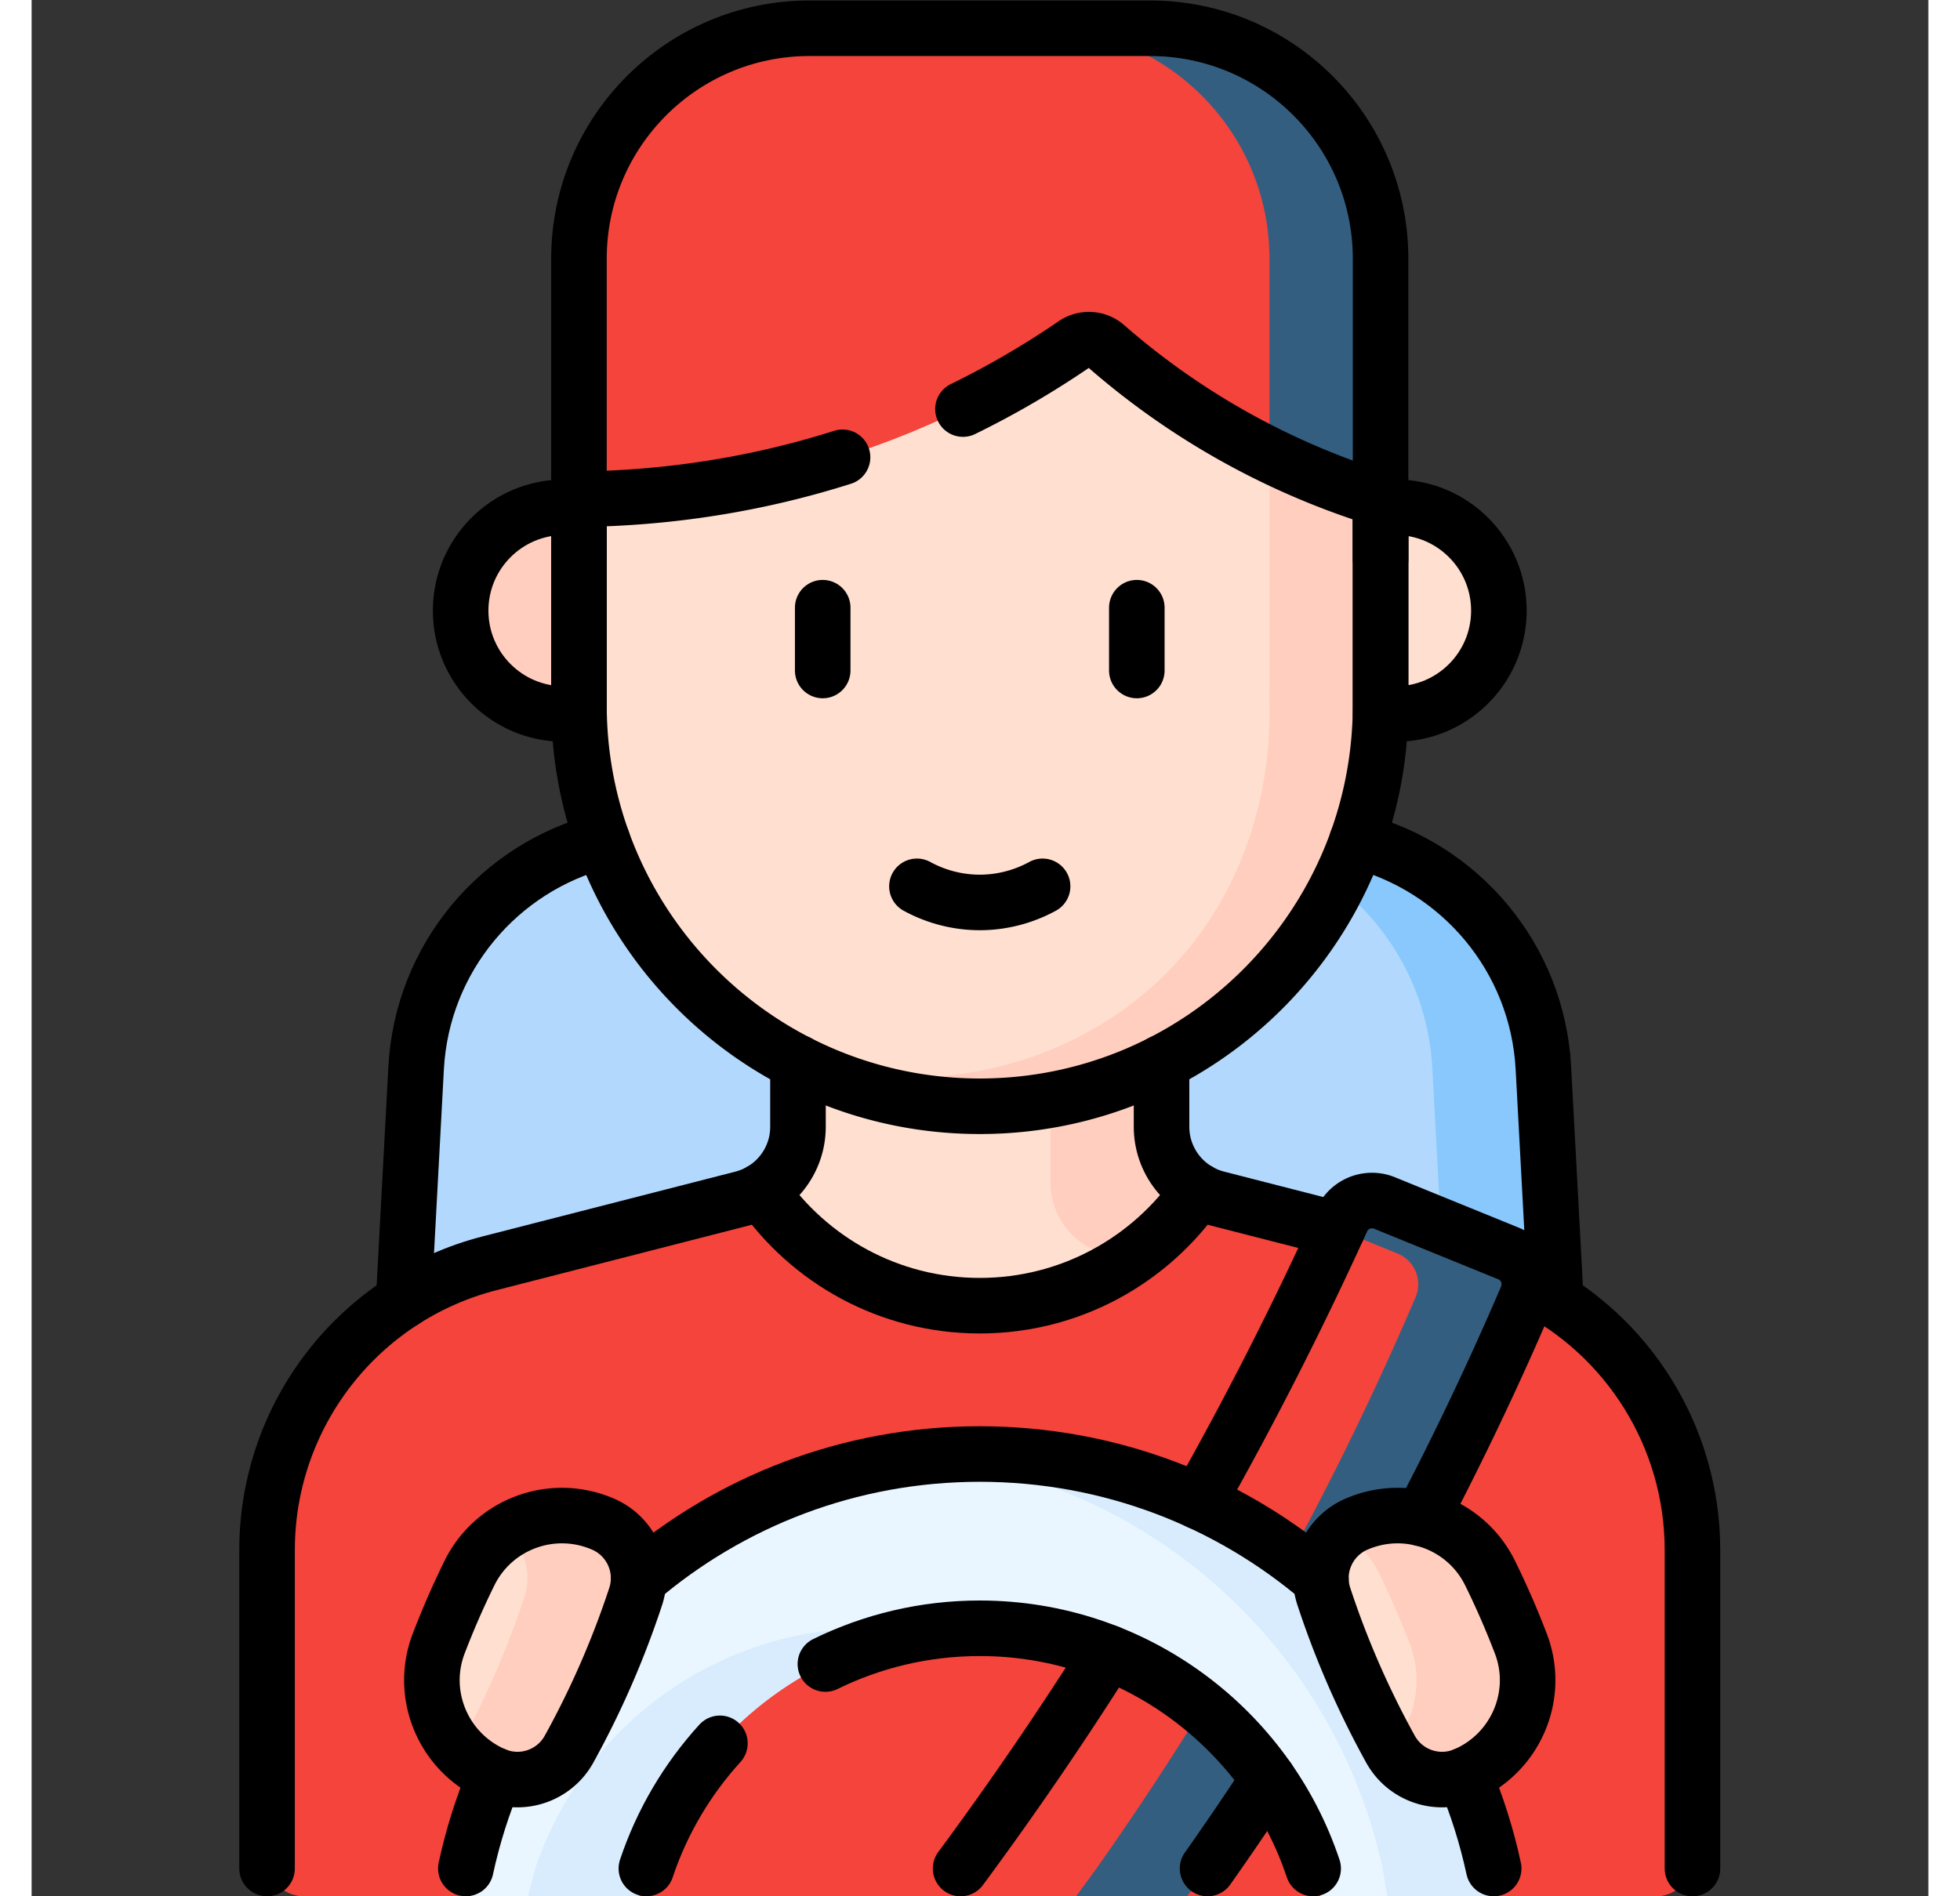
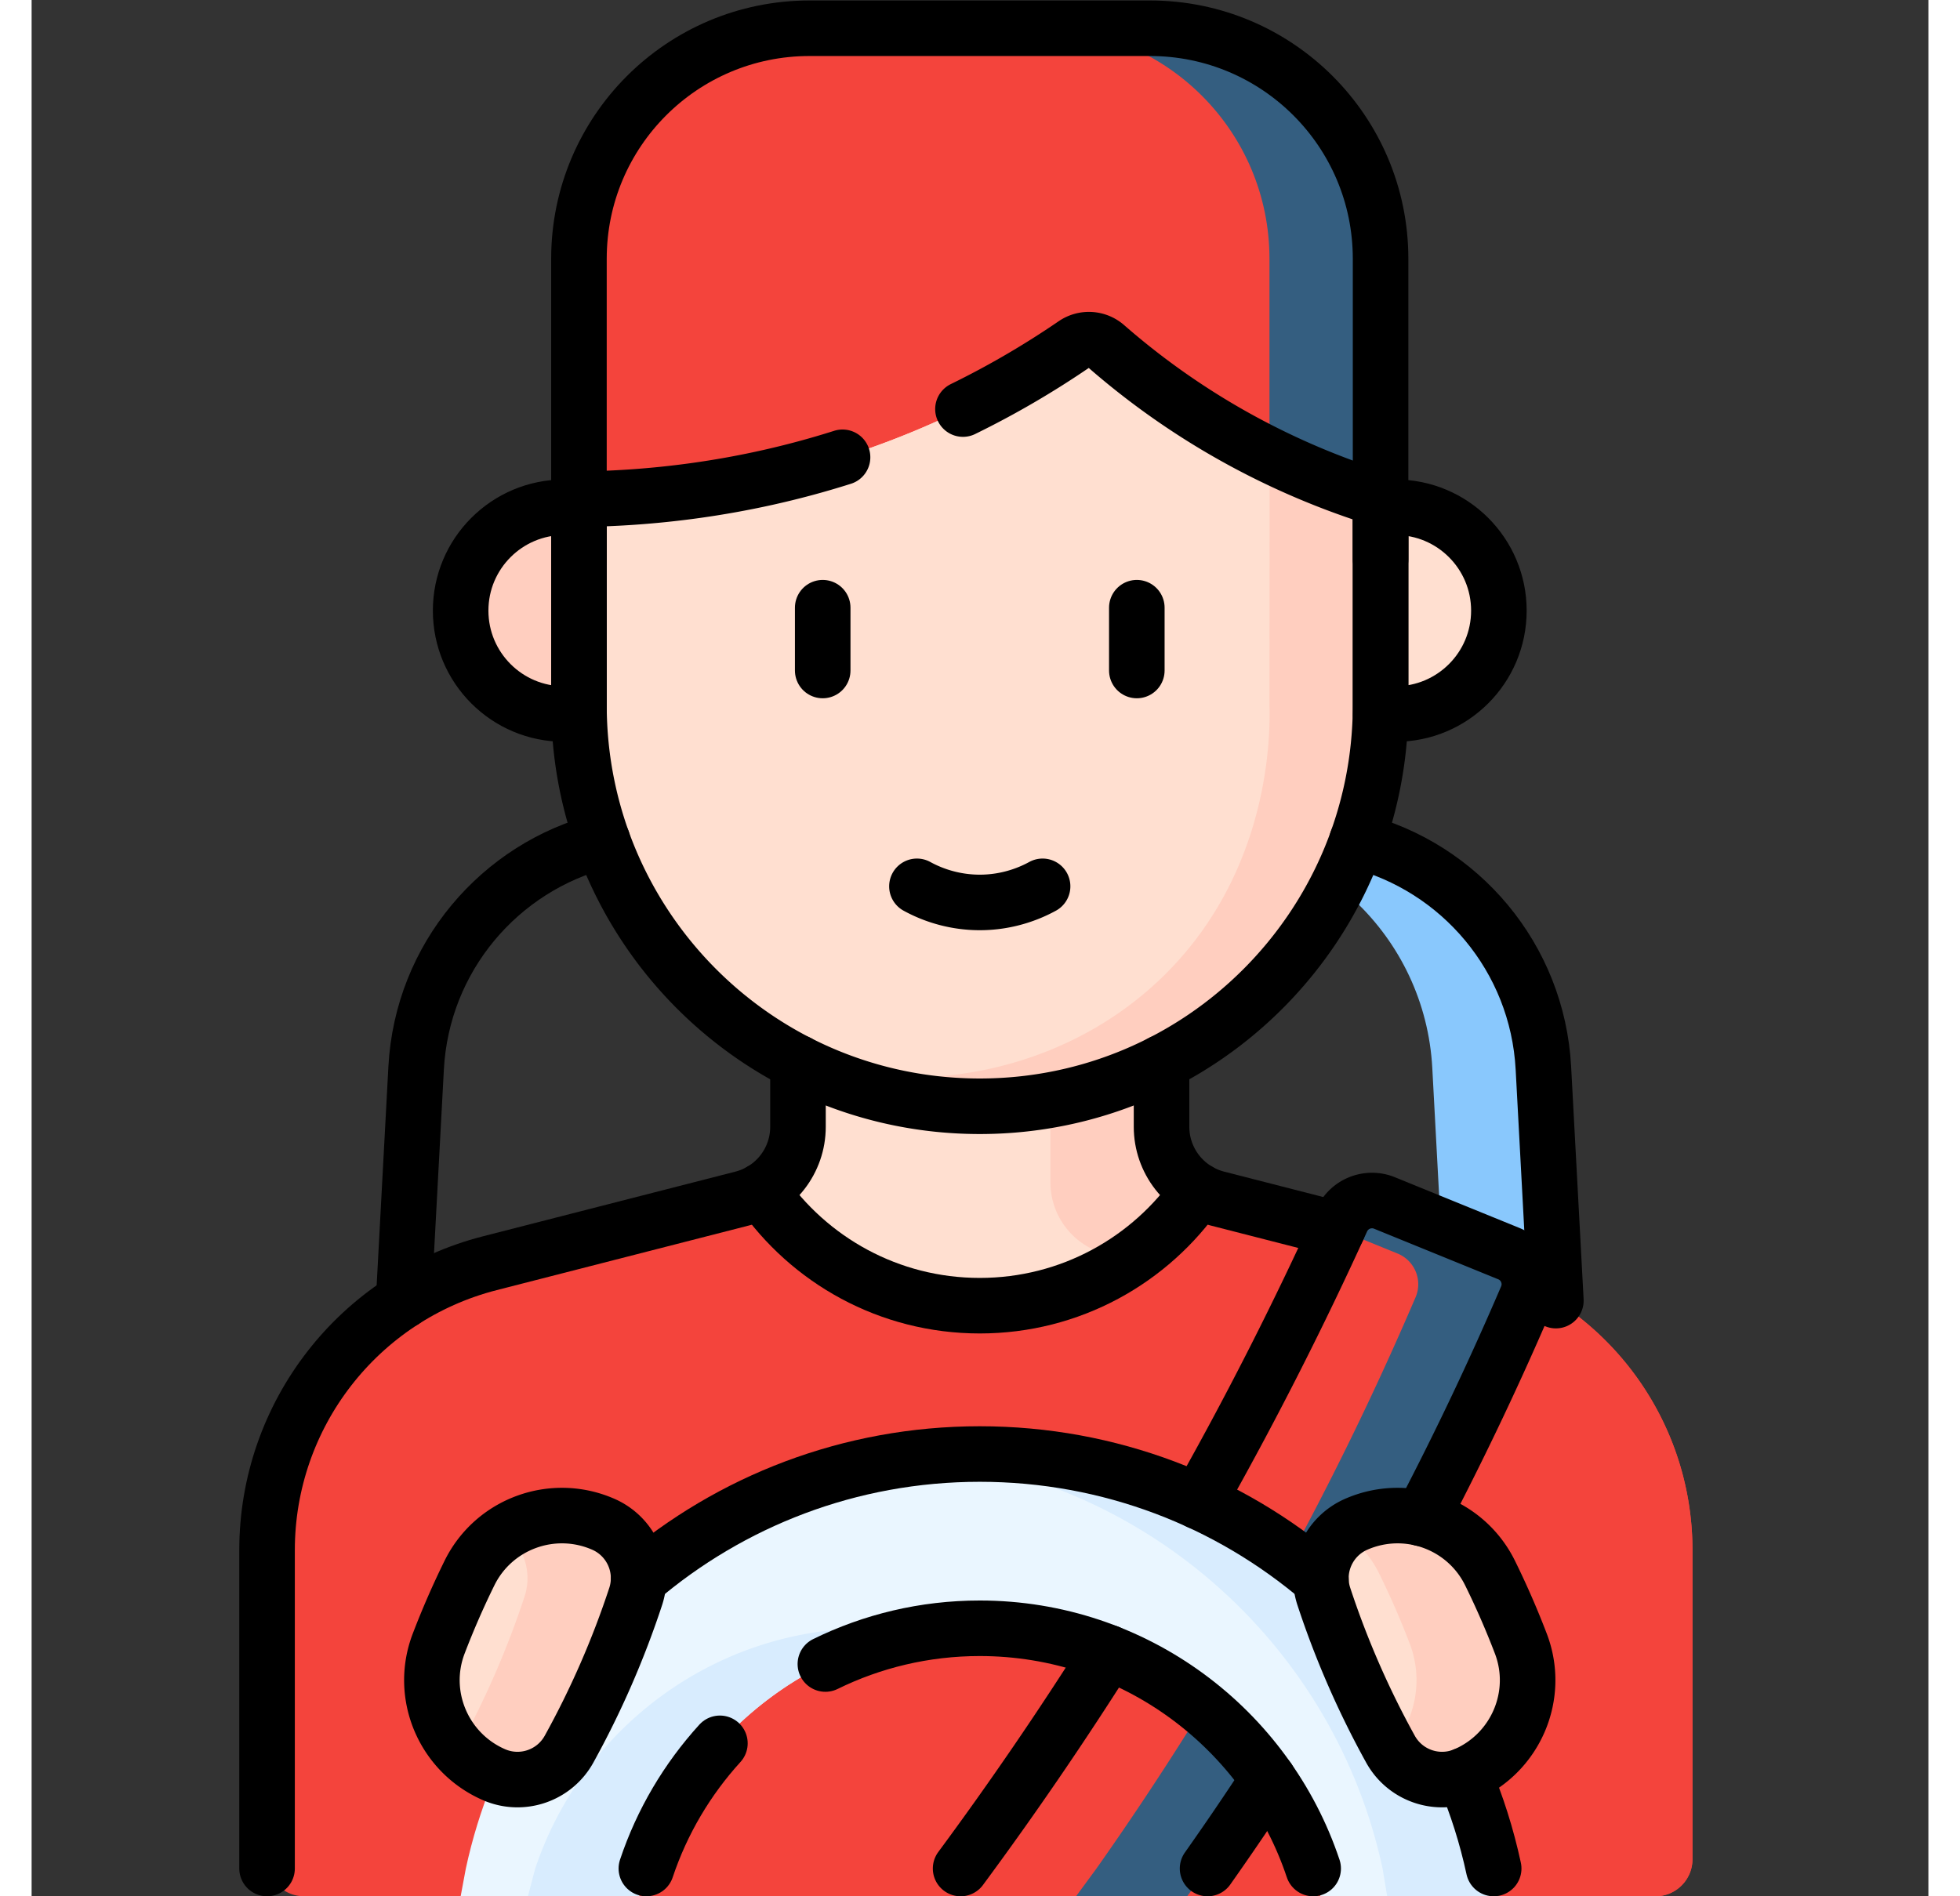
<svg xmlns="http://www.w3.org/2000/svg" version="1.1" width="31" height="30" x="0" y="0" viewBox="0 0 682.667 682.667" style="enable-background:new 0 0 512 512" xml:space="preserve" class="">
  <rect x="0" y="0" width="682.667" height="682.667" fill="#333333" stroke="none" />
  <g>
    <defs>
      <clipPath id="a" clipPathUnits="userSpaceOnUse">
        <path d="M0 512h512V0H0Z" fill="#000000" opacity="1" data-original="#000000" />
      </clipPath>
    </defs>
    <g clip-path="url(#a)" transform="matrix(1.333 0 0 -1.333 0 682.667)">
-       <path d="m0 0 11.595 216.177c1.909 35.594 31.328 63.477 66.972 63.477h170.422c35.645 0 65.064-27.883 66.973-63.477L327.557 0Z" style="fill-opacity:1;fill-rule:nonzero;stroke:none" transform="translate(92.222 7.5)" fill="#b2d9fd" data-original="#b2d9fd" class="" />
      <path d="M0 0c-1.909 35.595-31.328 63.477-66.973 63.477h-30C-61.328 63.477-31.909 35.595-30 0l11.595-216.177h30z" style="fill-opacity:1;fill-rule:nonzero;stroke:none" transform="translate(408.184 223.677)" fill="#89c8fd" data-original="#89c8fd" class="" />
      <path d="M0 0v83.476c0 36.535-24.752 68.428-60.144 77.497l-68.171 17.466a20 20 0 0 0-15.037 19.374v30.047h-98.16v-30.047a20 20 0 0 0-15.036-19.374l-68.172-17.466c-35.391-9.069-60.143-40.962-60.143-77.497V0c0-5.523 4.477-10 10-10H-10C-4.478-10 0-5.523 0 0" style="fill-opacity:1;fill-rule:nonzero;stroke:none" transform="translate(448.432 10)" fill="#f4443c" data-original="#f58a97" class="" opacity="1" />
      <path d="m0 0-68.17 17.466a20 20 0 0 0-15.037 19.375v30.047h-30V21.841A20 20 0 0 1-98.17 2.466L-30-15c35.393-9.068 60.145-40.962 60.145-77.497v-78.476h20c5.523 0 10 4.477 10 10v83.476C60.145-40.962 35.393-9.068 0 0" style="fill-opacity:1;fill-rule:nonzero;stroke:none" transform="translate(388.287 170.973)" fill="#f4443c" data-original="#f07281" class="" opacity="1" />
      <path d="M0 0c12.927-18.744 34.538-31.037 59.029-31.037 24.492 0 46.103 12.293 59.03 31.037-6.038 3.513-9.95 10.023-9.95 17.277v30.047H9.949V17.277C9.949 10.023 6.038 3.513 0 0" style="fill-opacity:1;fill-rule:nonzero;stroke:none" transform="translate(196.97 190.537)" fill="#ffdfd0" data-original="#ffdfd0" class="" />
      <path d="m0 0 6.118-1.568a72.112 72.112 0 0 1 18.794 18.666c-6.038 3.513-9.949 10.023-9.949 17.277v30.046h-30V19.375A20 20 0 0 1 0 0" style="fill-opacity:1;fill-rule:nonzero;stroke:none" transform="translate(290.117 173.439)" fill="#ffcebf" data-original="#ffcebf" class="" />
      <path d="M0 0a841.51 841.51 0 0 1 46.793 74.268 846.335 846.335 0 0 1 39.368 80.013c1.97 4.599-.232 9.916-4.865 11.803l-33.525 13.655a8.951 8.951 0 0 1-11.53-4.59A973.424 973.424 0 0 0-1.12 101.411 967.969 967.969 0 0 0-66.676 0l-5.834-7.5h67z" style="fill-opacity:1;fill-rule:nonzero;stroke:none" transform="translate(317.51 7.5)" fill="#f4443c" data-original="#3c6d92" class="" opacity="1" />
      <path d="m0 0-33.525 13.655a8.952 8.952 0 0 1-11.53-4.59c-.372-.818-.761-1.649-1.137-2.47L-30 0c4.633-1.887 6.835-7.204 4.864-11.803a846.071 846.071 0 0 0-39.367-80.013 841.278 841.278 0 0 0-46.793-74.268l-5.51-7.5h30l5.51 7.5a841.278 841.278 0 0 1 46.793 74.268A846.071 846.071 0 0 1 4.864-11.803C6.835-7.204 4.633-1.887 0 0" style="fill-opacity:1;fill-rule:nonzero;stroke:none" transform="translate(398.806 173.584)" fill="#345e80" data-original="#345e80" class="" />
      <path d="M0 0c13.76 63.98 70.66 111.94 138.76 111.94 68.099 0 125-47.96 138.76-111.94l1.24-7.5h-48L228.779 0C216.2 37.66 180.6 64.88 138.76 64.88S61.319 37.66 48.74 0l-1.98-7.5H-1.399Z" style="fill-opacity:1;fill-rule:nonzero;stroke:none" transform="translate(117.24 7.5)" fill="#eaf6ff" data-original="#eaf6ff" class="" />
      <path d="M0 0c-41.84 0-77.439-27.22-90.02-64.88l-1.98-7.5h30l1.98 7.5C-48.975-31.814-20.181-6.802 15-1.191A95.239 95.239 0 0 1 0 0" style="fill-opacity:1;fill-rule:nonzero;stroke:none" transform="translate(226 72.38)" fill="#d8ecfe" data-original="#d8ecfe" class="" />
      <path d="M0 0c-13.76 63.98-70.66 111.94-138.76 111.94-5.066 0-10.07-.272-15-.79C-92.434 104.708-42.736 59.22-30 0l1.24-7.5h30z" style="fill-opacity:1;fill-rule:nonzero;stroke:none" transform="translate(394.76 7.5)" fill="#d8ecfe" data-original="#d8ecfe" class="" />
      <path d="m0 0-.002-.001C-7.53-3.287-16.314-.302-20.289 6.887a240.995 240.995 0 0 0-17.987 41.219c-2.564 7.789 1.241 16.244 8.756 19.524 13.63 5.949 29.545.157 36.116-13.184a225.067 225.067 0 0 0 8.32-19.072C20.215 21.511 13.602 5.937 0 0" style="fill-opacity:1;fill-rule:nonzero;stroke:none" transform="translate(387.18 32.85)" fill="#ffdfd0" data-original="#ffdfd0" class="" />
      <path d="M0 0a225.423 225.423 0 0 1-8.32 19.072c-6.571 13.342-22.487 19.134-36.116 13.185a15.917 15.917 0 0 1-3.617-2.2 27.665 27.665 0 0 0 9.733-10.985A225.423 225.423 0 0 0-30 0c3.818-9.989 1.45-20.865-5.26-28.386l.055-.1c3.975-7.189 12.759-10.174 20.287-6.889l.002.001C-1.314-29.437 5.299-13.862 0 0" style="fill-opacity:1;fill-rule:nonzero;stroke:none" transform="translate(402.096 68.224)" fill="#ffcebf" data-original="#ffcebf" class="" />
      <path d="m0 0 .002-.001C7.53-3.287 16.314-.302 20.289 6.887a240.995 240.995 0 0 1 17.987 41.219c2.564 7.789-1.241 16.244-8.756 19.524-13.63 5.949-29.545.157-36.116-13.184a225.067 225.067 0 0 1-8.32-19.072C-20.215 21.511-13.602 5.937 0 0" style="fill-opacity:1;fill-rule:nonzero;stroke:none" transform="translate(124.82 32.85)" fill="#ffdfd0" data-original="#ffdfd0" class="" />
      <path d="M0 0c-8.899 3.884-18.772 2.76-26.383-2.2 5.037-4.056 7.25-10.913 5.139-17.324a241.039 241.039 0 0 0-17.932-41.119 27.824 27.824 0 0 1 9.656-6.987l.002-.001c7.529-3.286 16.313-.301 20.288 6.888A241.084 241.084 0 0 1 8.756-19.524C11.32-11.735 7.516-3.28 0 0" style="fill-opacity:1;fill-rule:nonzero;stroke:none" transform="translate(154.34 100.481)" fill="#ffcebf" data-original="#ffcebf" class="" />
      <path d="M0 0h-216.439v81.219c0 34.383 27.872 62.255 62.254 62.255h91.93C-27.872 143.474 0 115.602 0 81.219Z" style="fill-opacity:1;fill-rule:nonzero;stroke:none" transform="translate(364.22 361.026)" fill="#f4443c" data-original="#3c6d92" class="" opacity="1" />
      <path d="M0 0h-30C4.383 0 32.255-27.873 32.255-62.255v-81.219h30v81.219C62.255-27.873 34.383 0 0 0" style="fill-opacity:1;fill-rule:nonzero;stroke:none" transform="translate(301.965 504.5)" fill="#345e80" data-original="#345e80" class="" />
      <path d="M0 0c-17.669 0-34.349.651-49.08 8.177-35.101 17.931-59.14 54.497-59.14 96.69v55.489c22.023.236 55.106 3.485 91.493 18.802a238.845 238.845 0 0 1 42.266 23.071 6.96 6.96 0 0 0 8.507-.503 204.394 204.394 0 0 1 27.786-20.416 204.72 204.72 0 0 1 46.388-20.954v-55.489c0-42.006-23.827-78.435-58.675-96.451C34.7.741 17.854 0 0 0" style="fill-opacity:1;fill-rule:nonzero;stroke:none" transform="translate(256 216.953)" fill="#ffdfd0" data-original="#ffdfd0" class="" />
      <path d="M0 0c-17.669 0-34.349.651-49.08 8.177-35.101 17.931-59.14 54.497-59.14 96.69v55.489c22.023.236 55.106 3.485 91.493 18.802a238.845 238.845 0 0 1 42.266 23.071 6.96 6.96 0 0 0 8.507-.503 204.394 204.394 0 0 1 27.786-20.416 204.72 204.72 0 0 1 46.388-20.954v-55.489c0-42.006-23.827-78.435-58.675-96.451C34.7.741 17.854 0 0 0" style="fill-opacity:1;fill-rule:nonzero;stroke:none" transform="translate(256 216.953)" fill="#ffdfd0" data-original="#ffdfd0" class="" />
      <path d="M0 0v55.489a205.259 205.259 0 0 0-29.962 11.919L-30 0c.204-7.478.397-43.322-26.859-71.513-25.07-25.928-63.757-35.451-100.441-25.175l.006-.005c14.731-7.524 31.408-11.767 49.074-11.767 17.856 0 34.7 4.334 49.545 12.009C-23.827-78.435 0-42.006 0 0" style="fill-opacity:1;fill-rule:nonzero;stroke:none" transform="translate(364.22 321.82)" fill="#ffcebf" data-original="#ffcebf" class="" />
      <path d="M0 0h-4.026v55.835H0c15.418 0 27.917-12.499 27.917-27.918C27.917 12.499 15.418 0 0 0" style="fill-opacity:1;fill-rule:nonzero;stroke:none" transform="translate(368.246 321.346)" fill="#ffdfd0" data-original="#ffdfd0" class="" />
      <path d="M0 0h4.026v55.835H0c-15.418 0-27.917-12.499-27.917-27.918C-27.917 12.499-15.418 0 0 0" style="fill-opacity:1;fill-rule:nonzero;stroke:none" transform="translate(143.754 321.346)" fill="#ffcebf" data-original="#ffcebf" class="" />
      <path d="M0 0c27.771-7.08 48.74-31.51 50.34-61.38l3.37-62.81" style="stroke-width:15;stroke-linecap:round;stroke-linejoin:round;stroke-miterlimit:10;stroke-dasharray:none;stroke-opacity:1" transform="translate(357.84 285.06)" fill="none" stroke="#000000" stroke-width="15" stroke-linecap="round" stroke-linejoin="round" stroke-miterlimit="10" stroke-dasharray="none" stroke-opacity="" data-original="#000000" class="" />
      <path d="m0 0 3.37 62.81c1.6 29.87 22.569 54.3 50.34 61.38" style="stroke-width:15;stroke-linecap:round;stroke-linejoin:round;stroke-miterlimit:10;stroke-dasharray:none;stroke-opacity:1" transform="translate(100.45 160.87)" fill="none" stroke="#000000" stroke-width="15" stroke-linecap="round" stroke-linejoin="round" stroke-miterlimit="10" stroke-dasharray="none" stroke-opacity="" data-original="#000000" class="" />
      <path d="M0 0v-17.33c0-9.13-6.189-17.1-15.04-19.37l-68.17-17.47c-35.39-9.07-60.14-40.96-60.14-77.49v-85.98" style="stroke-width:15;stroke-linecap:round;stroke-linejoin:round;stroke-miterlimit:10;stroke-dasharray:none;stroke-opacity:1" transform="translate(206.92 225.14)" fill="none" stroke="#000000" stroke-width="15" stroke-linecap="round" stroke-linejoin="round" stroke-miterlimit="10" stroke-dasharray="none" stroke-opacity="" data-original="#000000" class="" />
-       <path d="M0 0c26.58-13.36 44.05-40.78 44.05-71.47v-85.98" style="stroke-width:15;stroke-linecap:round;stroke-linejoin:round;stroke-miterlimit:10;stroke-dasharray:none;stroke-opacity:1" transform="translate(404.38 164.95)" fill="none" stroke="#000000" stroke-width="15" stroke-linecap="round" stroke-linejoin="round" stroke-miterlimit="10" stroke-dasharray="none" stroke-opacity="" data-original="#000000" class="" />
      <path d="M0 0v-17.33c0-9.13 6.189-17.1 15.04-19.37l32.47-8.32" style="stroke-width:15;stroke-linecap:round;stroke-linejoin:round;stroke-miterlimit:10;stroke-dasharray:none;stroke-opacity:1" transform="translate(305.08 225.14)" fill="none" stroke="#000000" stroke-width="15" stroke-linecap="round" stroke-linejoin="round" stroke-miterlimit="10" stroke-dasharray="none" stroke-opacity="" data-original="#000000" class="" />
      <path d="M0 0c12.927-18.744 34.538-31.037 59.029-31.037 24.492 0 46.103 12.293 59.03 31.037" style="stroke-width:15;stroke-linecap:round;stroke-linejoin:round;stroke-miterlimit:10;stroke-dasharray:none;stroke-opacity:1" transform="translate(196.97 190.537)" fill="none" stroke="#000000" stroke-width="15" stroke-linecap="round" stroke-linejoin="round" stroke-miterlimit="10" stroke-dasharray="none" stroke-opacity="" data-original="#000000" class="" />
      <path d="M0 0c.439.77.87 1.54 1.31 2.32a975.468 975.468 0 0 1 37.36 73.74 8.956 8.956 0 0 0 11.53 4.59l33.529-13.66c4.631-1.88 6.831-7.2 4.861-11.8-8.14-19-17.53-39.01-28.38-59.73" style="stroke-width:15;stroke-linecap:round;stroke-linejoin:round;stroke-miterlimit:10;stroke-dasharray:none;stroke-opacity:1" transform="translate(315.08 106.59)" fill="none" stroke="#000000" stroke-width="15" stroke-linecap="round" stroke-linejoin="round" stroke-miterlimit="10" stroke-dasharray="none" stroke-opacity="" data-original="#000000" class="" />
      <path d="M0 0a962.565 962.565 0 0 1 39.87 58.31" style="stroke-width:15;stroke-linecap:round;stroke-linejoin:round;stroke-miterlimit:10;stroke-dasharray:none;stroke-opacity:1" transform="translate(250.83 7.5)" fill="none" stroke="#000000" stroke-width="15" stroke-linecap="round" stroke-linejoin="round" stroke-miterlimit="10" stroke-dasharray="none" stroke-opacity="" data-original="#000000" class="" />
      <path d="M0 0a822.444 822.444 0 0 0-16.391-24.11" style="stroke-width:15;stroke-linecap:round;stroke-linejoin:round;stroke-miterlimit:10;stroke-dasharray:none;stroke-opacity:1" transform="translate(333.9 31.61)" fill="none" stroke="#000000" stroke-width="15" stroke-linecap="round" stroke-linejoin="round" stroke-miterlimit="10" stroke-dasharray="none" stroke-opacity="" data-original="#000000" class="" />
      <path d="M0 0c-1.88 8.72-4.55 17.15-7.96 25.2" style="stroke-width:15;stroke-linecap:round;stroke-linejoin:round;stroke-miterlimit:10;stroke-dasharray:none;stroke-opacity:1" transform="translate(394.76 7.5)" fill="none" stroke="#000000" stroke-width="15" stroke-linecap="round" stroke-linejoin="round" stroke-miterlimit="10" stroke-dasharray="none" stroke-opacity="" data-original="#000000" class="" />
      <path d="M0 0c24.79 21.17 56.96 33.95 92.11 33.95 35.151 0 67.321-12.78 92.111-33.95" style="stroke-width:15;stroke-linecap:round;stroke-linejoin:round;stroke-miterlimit:10;stroke-dasharray:none;stroke-opacity:1" transform="translate(163.89 85.49)" fill="none" stroke="#000000" stroke-width="15" stroke-linecap="round" stroke-linejoin="round" stroke-miterlimit="10" stroke-dasharray="none" stroke-opacity="" data-original="#000000" class="" />
-       <path d="M0 0c-3.41-8.05-6.08-16.48-7.96-25.2" style="stroke-width:15;stroke-linecap:round;stroke-linejoin:round;stroke-miterlimit:10;stroke-dasharray:none;stroke-opacity:1" transform="translate(125.2 32.7)" fill="none" stroke="#000000" stroke-width="15" stroke-linecap="round" stroke-linejoin="round" stroke-miterlimit="10" stroke-dasharray="none" stroke-opacity="" data-original="#000000" class="" />
      <path d="M0 0c-8.797-9.664-15.629-21.146-19.858-33.809" style="stroke-width:15;stroke-linecap:round;stroke-linejoin:round;stroke-miterlimit:10;stroke-dasharray:none;stroke-opacity:1" transform="translate(185.839 41.31)" fill="none" stroke="#000000" stroke-width="15" stroke-linecap="round" stroke-linejoin="round" stroke-miterlimit="10" stroke-dasharray="none" stroke-opacity="" data-original="#000000" class="" />
      <path d="M0 0c-12.579 37.66-48.18 64.88-90.02 64.88-14.946 0-29.095-3.473-41.684-9.655" style="stroke-width:15;stroke-linecap:round;stroke-linejoin:round;stroke-miterlimit:10;stroke-dasharray:none;stroke-opacity:1" transform="translate(346.02 7.5)" fill="none" stroke="#000000" stroke-width="15" stroke-linecap="round" stroke-linejoin="round" stroke-miterlimit="10" stroke-dasharray="none" stroke-opacity="" data-original="#000000" class="" />
      <path d="m0 0-.002-.001C-7.53-3.287-16.314-.302-20.289 6.887a240.995 240.995 0 0 0-17.987 41.219c-2.564 7.789 1.241 16.244 8.756 19.524 13.63 5.949 29.545.157 36.116-13.184a225.067 225.067 0 0 0 8.32-19.072C20.215 21.511 13.602 5.937 0 0Z" style="stroke-width:15;stroke-linecap:round;stroke-linejoin:round;stroke-miterlimit:10;stroke-dasharray:none;stroke-opacity:1" transform="translate(387.18 32.85)" fill="none" stroke="#000000" stroke-width="15" stroke-linecap="round" stroke-linejoin="round" stroke-miterlimit="10" stroke-dasharray="none" stroke-opacity="" data-original="#000000" class="" />
      <path d="m0 0 .002-.001C7.53-3.287 16.314-.302 20.289 6.887a240.995 240.995 0 0 1 17.987 41.219c2.564 7.789-1.241 16.244-8.756 19.524-13.63 5.949-29.545.157-36.116-13.184a225.067 225.067 0 0 1-8.32-19.072C-20.215 21.511-13.602 5.937 0 0Z" style="stroke-width:15;stroke-linecap:round;stroke-linejoin:round;stroke-miterlimit:10;stroke-dasharray:none;stroke-opacity:1" transform="translate(124.82 32.85)" fill="none" stroke="#000000" stroke-width="15" stroke-linecap="round" stroke-linejoin="round" stroke-miterlimit="10" stroke-dasharray="none" stroke-opacity="" data-original="#000000" class="" />
      <path d="M0 0v81.219c0 34.383 27.872 62.255 62.255 62.255h91.93c34.382 0 62.254-27.872 62.254-62.255V0" style="stroke-width:15;stroke-linecap:round;stroke-linejoin:round;stroke-miterlimit:10;stroke-dasharray:none;stroke-opacity:1" transform="translate(147.78 361.026)" fill="none" stroke="#000000" stroke-width="15" stroke-linecap="round" stroke-linejoin="round" stroke-miterlimit="10" stroke-dasharray="none" stroke-opacity="" data-original="#000000" class="" />
      <path d="M0 0a239.446 239.446 0 0 1 30.075 17.53 6.958 6.958 0 0 0 8.507-.503A204.394 204.394 0 0 1 66.368-3.389a204.794 204.794 0 0 1 46.388-20.953v-55.49c0-59.9-48.451-108.46-108.22-108.46-59.768 0-108.22 48.56-108.22 108.46v55.49c17.84.191 42.938 2.359 71.171 11.318" style="stroke-width:15;stroke-linecap:round;stroke-linejoin:round;stroke-miterlimit:10;stroke-dasharray:none;stroke-opacity:1" transform="translate(251.464 401.651)" fill="none" stroke="#000000" stroke-width="15" stroke-linecap="round" stroke-linejoin="round" stroke-miterlimit="10" stroke-dasharray="none" stroke-opacity="" data-original="#000000" class="" />
      <path d="M0 0h-4.026v55.835H0c15.418 0 27.917-12.499 27.917-27.917C27.917 12.5 15.418 0 0 0Z" style="stroke-width:15;stroke-linecap:round;stroke-linejoin:round;stroke-miterlimit:10;stroke-dasharray:none;stroke-opacity:1" transform="translate(368.246 319.296)" fill="none" stroke="#000000" stroke-width="15" stroke-linecap="round" stroke-linejoin="round" stroke-miterlimit="10" stroke-dasharray="none" stroke-opacity="" data-original="#000000" class="" />
      <path d="M0 0h4.026v55.835H0c-15.418 0-27.917-12.499-27.917-27.917C-27.917 12.5-15.418 0 0 0Z" style="stroke-width:15;stroke-linecap:round;stroke-linejoin:round;stroke-miterlimit:10;stroke-dasharray:none;stroke-opacity:1" transform="translate(143.754 319.296)" fill="none" stroke="#000000" stroke-width="15" stroke-linecap="round" stroke-linejoin="round" stroke-miterlimit="10" stroke-dasharray="none" stroke-opacity="" data-original="#000000" class="" />
      <path d="M0 0v-16.962" style="stroke-width:15;stroke-linecap:round;stroke-linejoin:round;stroke-miterlimit:10;stroke-dasharray:none;stroke-opacity:1" transform="translate(213.594 348.008)" fill="none" stroke="#000000" stroke-width="15" stroke-linecap="round" stroke-linejoin="round" stroke-miterlimit="10" stroke-dasharray="none" stroke-opacity="" data-original="#000000" class="" />
      <path d="M0 0v-16.962" style="stroke-width:15;stroke-linecap:round;stroke-linejoin:round;stroke-miterlimit:10;stroke-dasharray:none;stroke-opacity:1" transform="translate(298.406 348.008)" fill="none" stroke="#000000" stroke-width="15" stroke-linecap="round" stroke-linejoin="round" stroke-miterlimit="10" stroke-dasharray="none" stroke-opacity="" data-original="#000000" class="" />
      <path d="M0 0a35.404 35.404 0 0 1 16.594-4.35C24.945-4.437 31.139-1.528 33.926 0" style="stroke-width:15;stroke-linecap:round;stroke-linejoin:round;stroke-miterlimit:10;stroke-dasharray:none;stroke-opacity:1" transform="translate(239.037 272.757)" fill="none" stroke="#000000" stroke-width="15" stroke-linecap="round" stroke-linejoin="round" stroke-miterlimit="10" stroke-dasharray="none" stroke-opacity="" data-original="#000000" class="" />
    </g>
  </g>
</svg>